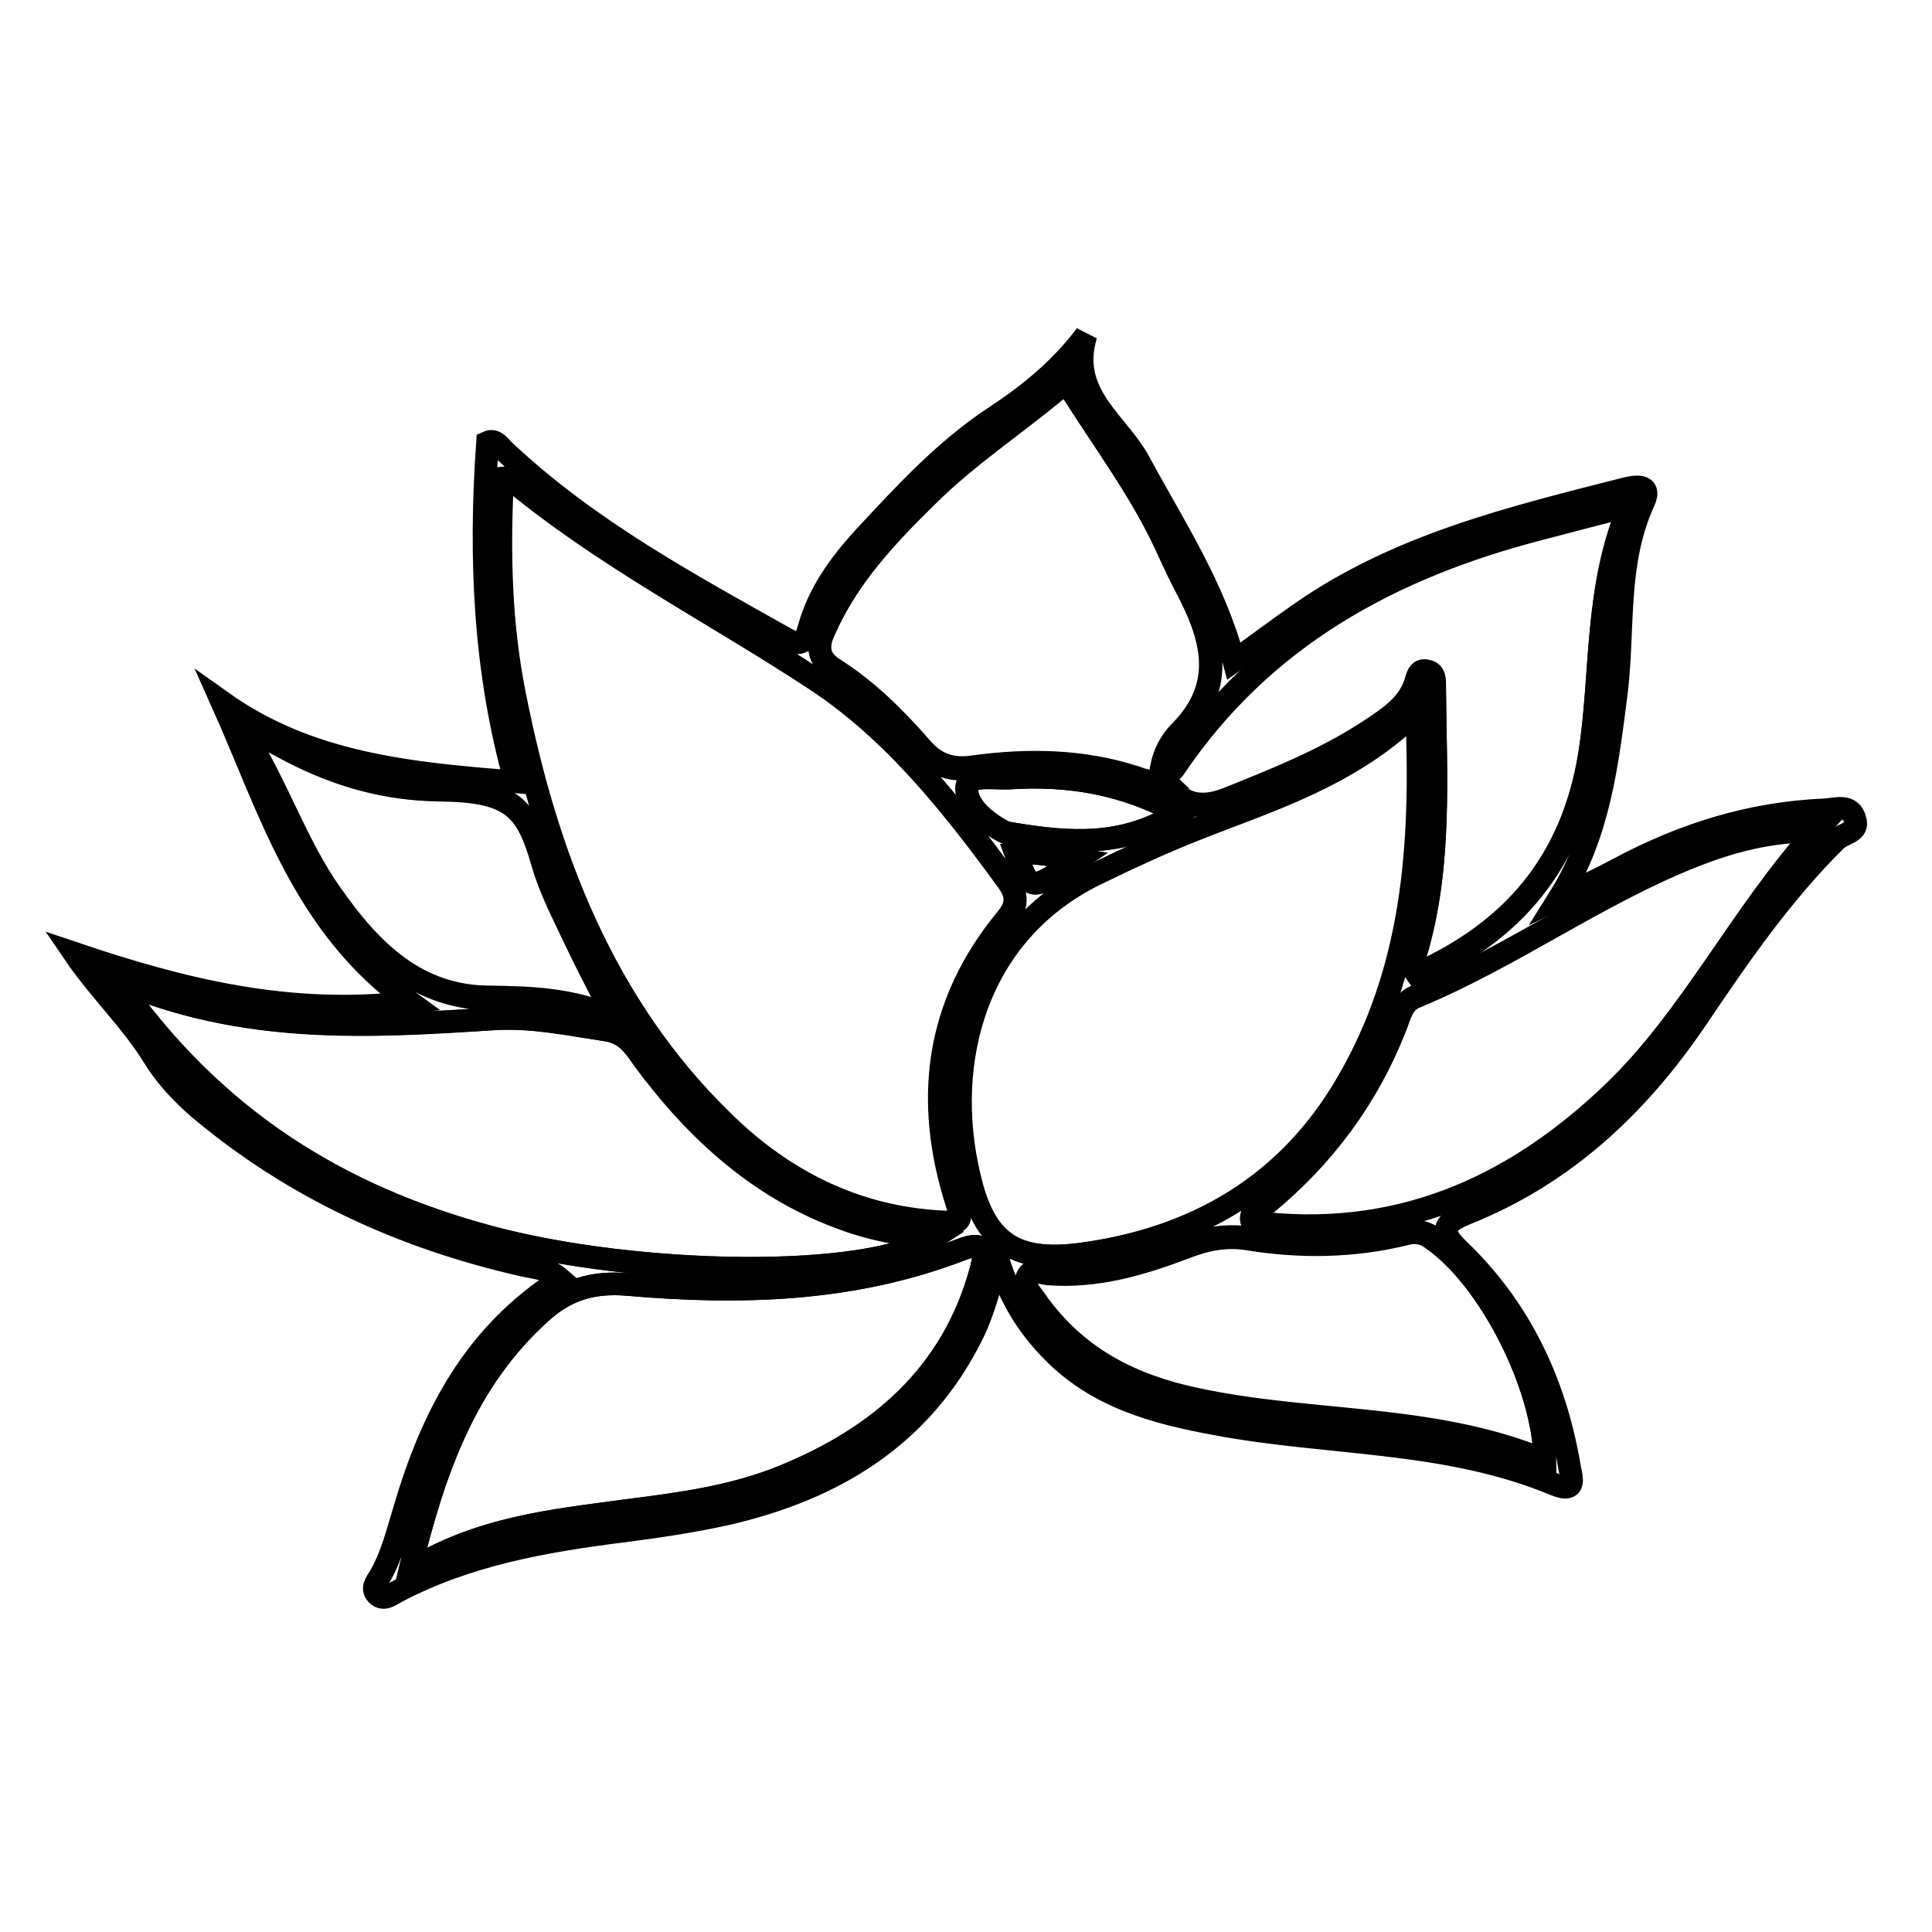
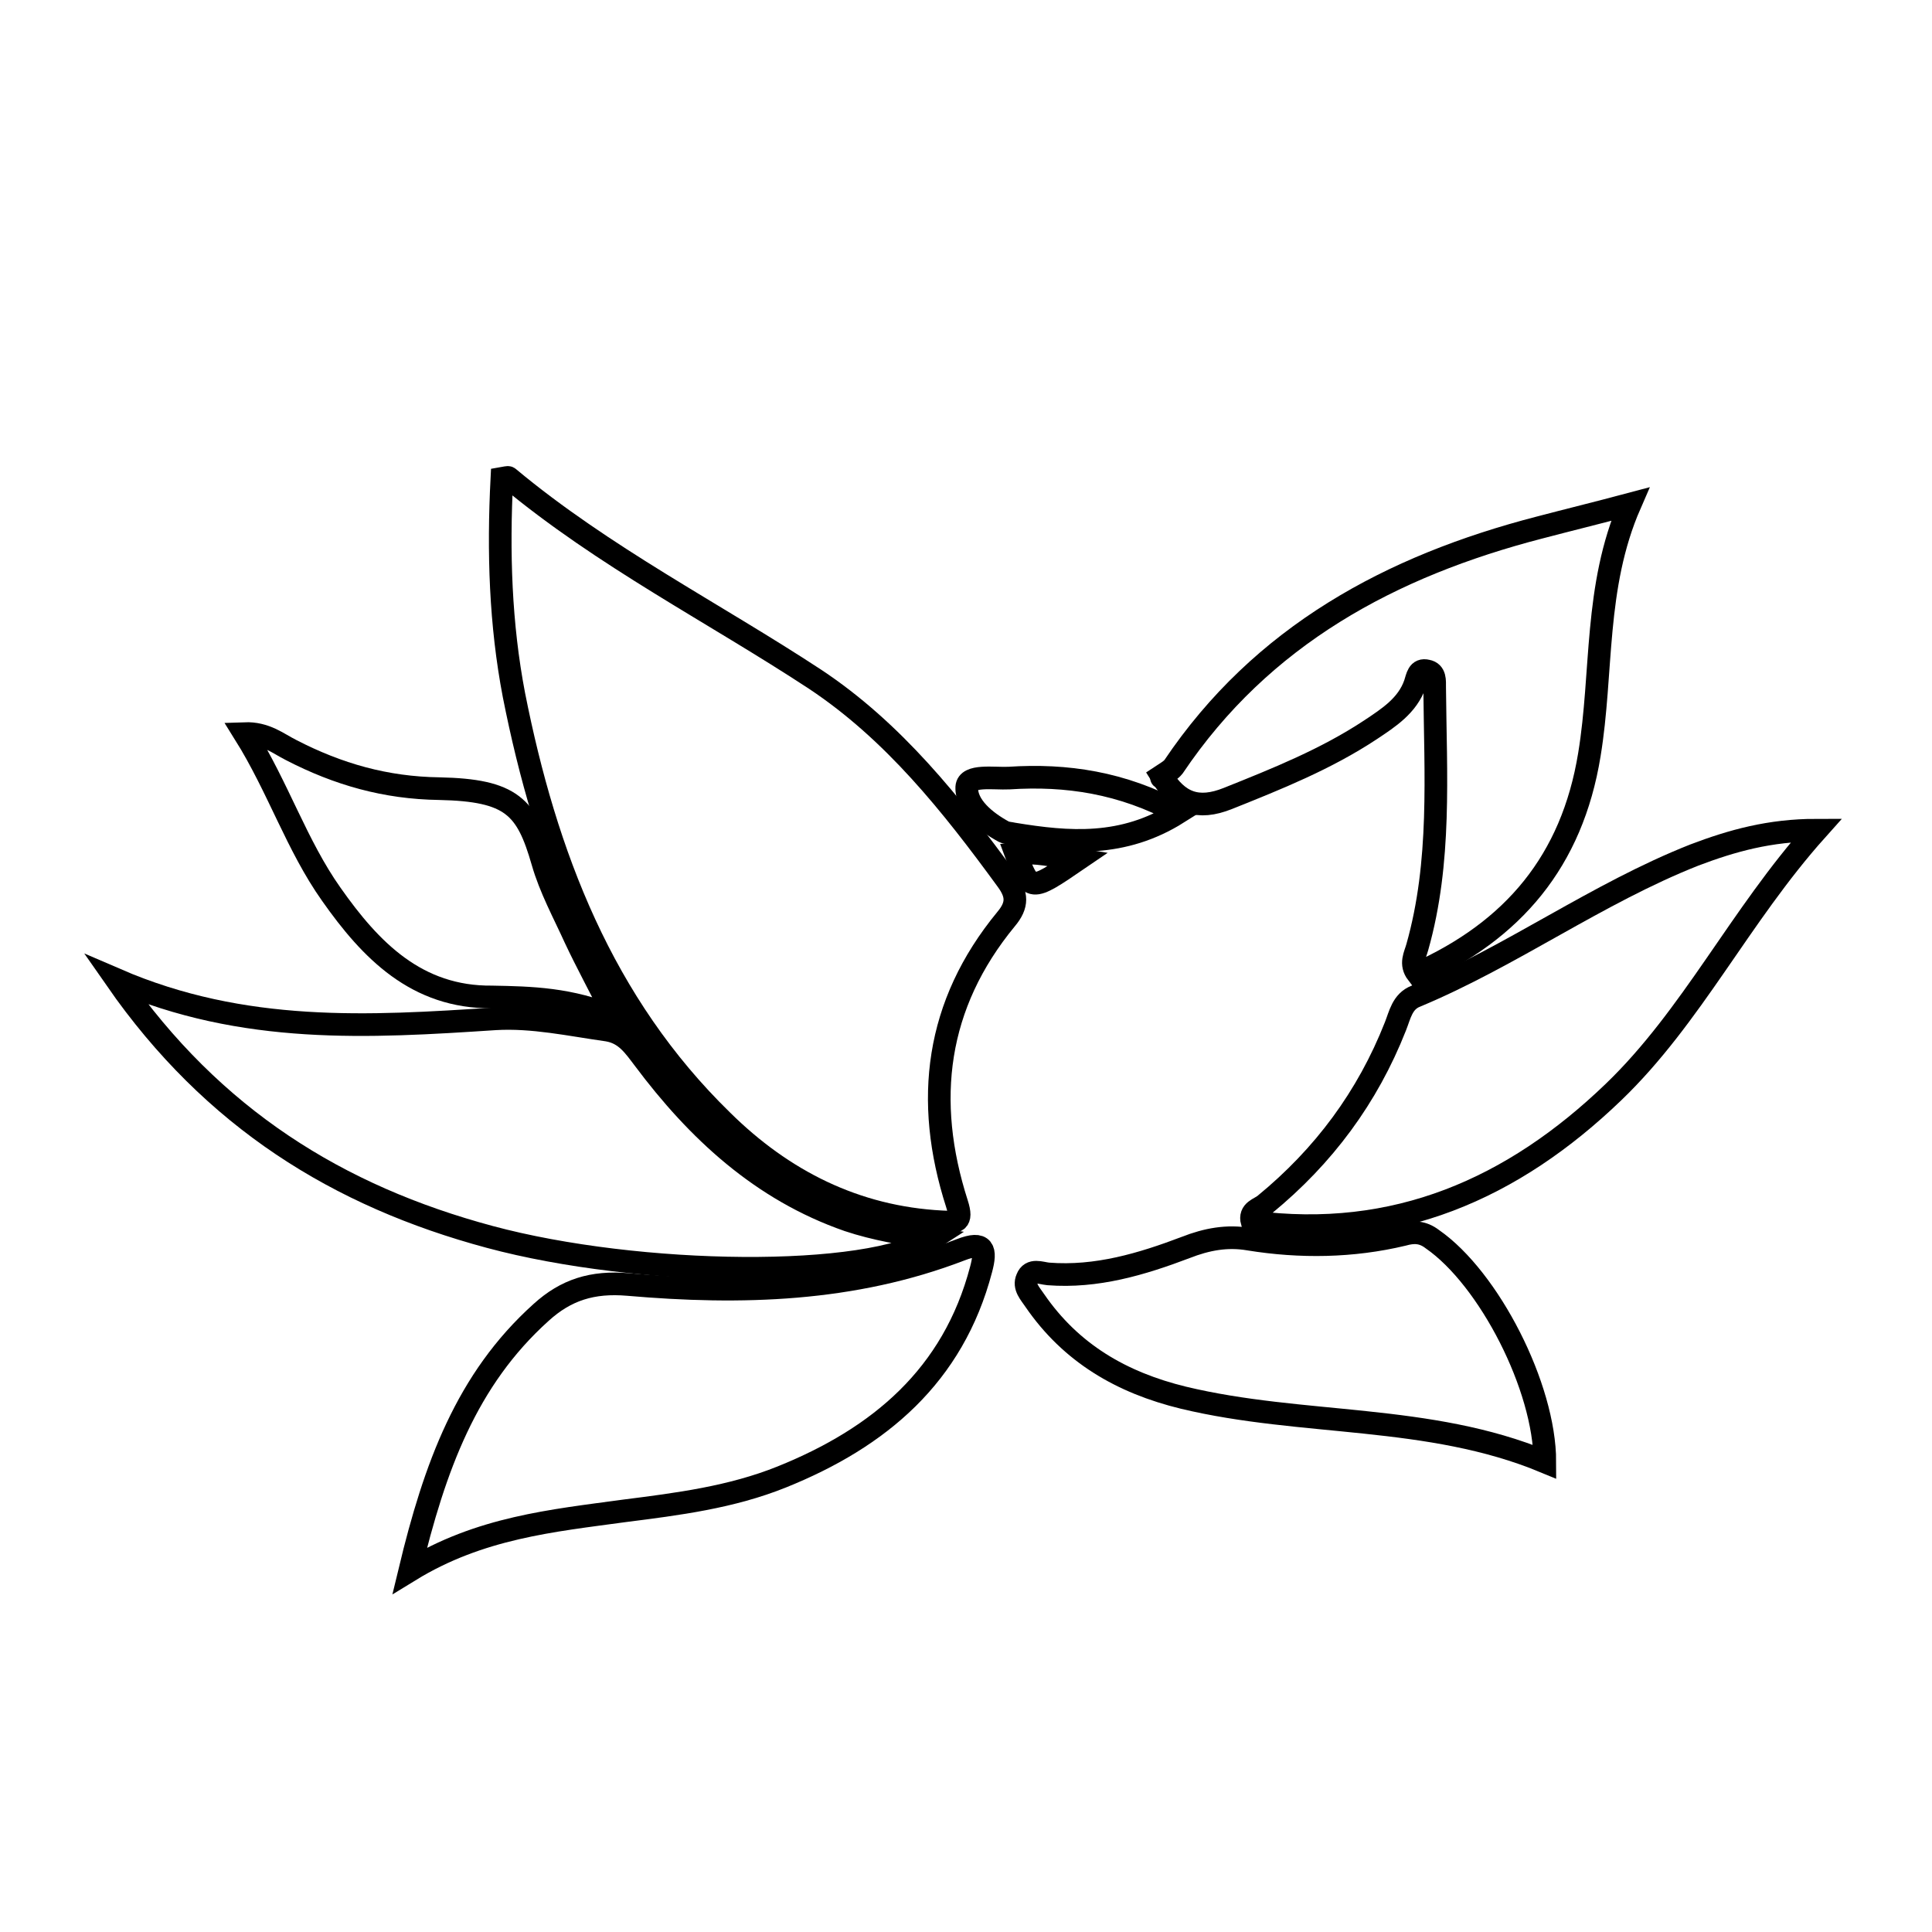
<svg xmlns="http://www.w3.org/2000/svg" version="1.1" x="0px" y="0px" viewBox="0 0 256 256" enable-background="new 0 0 256 256" xml:space="preserve">
  <g>
    <g>
      <path stroke-width="3" fill-opacity="0" stroke="#000000" d="M187.6,132c-1.8,0.7-2.1,2.5-2.7,4c-3.7,9.4-9.5,17.2-17.3,23.6c-0.7,0.6-2.1,0.8-1.7,2.3c19,2.5,34.6-4.4,47.9-17.2c10.4-10,16.7-23.3,26.9-34.7c-6.2,0-11.2,1.4-16.2,3.3C211.6,118.4,200.3,126.7,187.6,132z" />
      <path stroke-width="3" fill-opacity="0" stroke="#000000" d="M185.9,163.6c-6.7,1.6-13.6,1.7-20.4,0.6c-2.9-0.5-5.6,0-8.4,1.1c-5.8,2.2-11.8,4-18.2,3.5c-1-0.1-2.3-0.7-2.8,0.6c-0.5,1.1,0.4,2,1,2.9c4.8,7,11.5,10.9,19.7,12.9c15.8,3.8,32.5,2.1,47.9,8.5c0-9.9-7.4-24.3-14.9-29.5C188.5,163.2,187.3,163.2,185.9,163.6z" />
-       <path stroke-width="3" fill-opacity="0" stroke="#000000" d="M143,166.2c15.3-2,27.6-9.1,35.5-22.7c8.7-14.9,10-31.2,9.2-49.3c-8.9,8.6-19.5,11.7-29.6,15.8c-4.2,1.7-8.4,3.6-12.5,5.6c-16.2,7.7-21,24.9-17.2,40.5C130.5,164.5,134.3,167.3,143,166.2z" />
-       <path stroke-width="3" fill-opacity="0" stroke="#000000" d="M110.6,88.7c4.4,2.8,8.1,6.5,11.5,10.4c1.9,2.2,4,2.9,6.8,2.5c7.3-1,14.5-0.9,21.6,1.4c1.1,0.4,2.2,0.8,3.3,0c0-2.4,1.1-4.6,2.6-6.1c6.1-6.2,4.2-12.5,0.8-19c-0.8-1.5-1.5-3-2.2-4.5c-3.6-8.2-9-15.2-13.8-22.9c-6,5.2-12.8,9.5-18.5,15.2c-5.3,5.3-10.4,10.6-13.5,17.6C108.3,85.5,108.2,87.2,110.6,88.7z" />
      <path stroke-width="3" fill-opacity="0" stroke="#000000" d="M124.8,161.9c1.9,0.1,2.8,0.1,2-2.4c-4.4-13.7-2.8-26.4,6.5-37.7c1.6-1.9,1.5-3.3,0.1-5.2c-7.3-10-15-19.7-25.4-26.6C94.6,81.2,80,73.8,67.4,63.3c-0.1-0.1-0.3,0-0.9,0.1c-0.5,9.8-0.2,19.3,1.6,28.7c4.2,21.2,11.7,40.9,27.6,56.4C103.7,156.4,113.3,161.3,124.8,161.9z" />
      <path stroke-width="3" fill-opacity="0" stroke="#000000" d="M123.6,164.1c-3.9-0.6-7.6-1.2-11.2-2.4c-11.5-4-20-11.9-27.1-21.4c-1.3-1.7-2.4-3.4-4.8-3.8c-5-0.7-9.9-1.8-14.9-1.5c-16.7,1.1-33.3,2.1-50.2-5.2c12.8,18.4,29.4,28.7,49.5,34.1C84.6,169.2,115.1,169.6,123.6,164.1z" />
      <path stroke-width="3" fill-opacity="0" stroke="#000000" d="M134.6,113.1c1.9,5.1,1.9,5.1,8.2,0.8C139.6,113.4,137.2,112.8,134.6,113.1z" />
      <path stroke-width="3" fill-opacity="0" stroke="#000000" d="M81.5,134.8c-2.1-4.2-3.8-7.3-5.3-10.5c-1.5-3.3-3.3-6.6-4.3-10.1c-2.1-7.3-4.1-9.5-13.7-9.7c-7.1-0.1-13.4-1.9-19.6-5.1c-1.8-0.9-3.4-2.3-6.2-2.2c4.5,7.2,6.9,14.8,11.5,21.3c5.2,7.4,11.3,13.7,21.3,13.6C70.4,132.2,75.5,132.3,81.5,134.8z" />
      <path stroke-width="3" fill-opacity="0" stroke="#000000" d="M133.7,103.1c-2,0.1-5.5-0.5-5.6,1.2c-0.1,2.5,2.5,4.6,4.9,5.9c0.4,0.2,0.9,0.2,1.3,0.3c7.3,1.2,14.5,1.8,21.8-2.8C148.7,103.7,141.3,102.6,133.7,103.1z" />
      <path stroke-width="3" fill-opacity="0" stroke="#000000" d="M162.7,105.8c6.5-2.6,13-5.2,18.9-9.1c2.4-1.6,4.9-3.2,5.9-6.1c0.3-0.9,0.4-2,1.6-1.7c1.1,0.2,1,1.3,1,2.2c0.1,11.5,0.9,23.1-2.3,34.4c-0.3,1.1-1,2.2,0,3.5c12.7-5.7,20.5-14.9,22.8-29c1.8-10.9,0.6-22.2,5.4-33.2c-4.5,1.2-8.2,2.1-12,3.1c-19.7,5.1-36.8,14.3-48.5,31.7c-0.4,0.5-1,0.8-1.6,1.2C156.1,106.4,158.7,107.4,162.7,105.8z" />
      <path stroke-width="3" fill-opacity="0" stroke="#000000" d="M127.3,165.6c-14.3,5.5-29.1,5.9-44.1,4.6c-4.7-0.4-8.2,0.7-11.5,3.7c-9.9,8.9-14.1,20.5-17.4,34.2c9.3-5.7,18.9-6.6,28.4-7.9c7.1-0.9,14.2-1.8,20.9-4.5c12.9-5.2,22.7-13.4,26.4-27.5C130.7,165.6,130.4,164.4,127.3,165.6z" />
-       <path stroke-width="3" fill-opacity="0" stroke="#000000" d="M241.9,107.3c-9.8,0.4-18.8,3.2-27.4,7.8c-2.6,1.4-5.2,2.6-7.9,3.9c5.4-8.6,6.4-18.1,7.6-27.4c1-8.4-0.1-17,3.6-25.1c1.2-2.6-1.4-2-2.6-1.7c-14.9,3.8-29.9,7.4-42.8,16.4c-2.9,2-5.8,4.2-8.9,6.4c-2.6-9.8-7.9-17.8-12.5-26.3c-2.8-5.3-9.5-9-7.1-16.9c-3.5,4.6-7.6,7.9-12,10.8c-6.7,4.4-12,10.2-17.4,16c-3.2,3.5-6,7.3-7.3,12c-0.5,1.8-1,2.6-3.1,1.4c-13-7.3-26.1-14.4-37.1-24.7c-0.7-0.6-1.3-1.8-2.4-1.3c-1.1,15.4-0.4,30.5,3.7,45c-14.1-1.1-27.4-2.4-38.9-10.6c6.4,14.3,10.7,29.6,24.9,39.8c-16.1,1.9-30.3-1.7-44.5-6.5c3.4,5,7.6,8.9,10.6,13.8c1.6,2.6,3.7,4.8,6,6.8c12.5,10.5,26.9,17.1,42.7,20.7c1.6,0.4,3.5,0.4,5.2,1.9c-11.5,7.3-17.1,18.2-20.7,30.5c-0.9,2.9-1.6,5.9-3.1,8.6c-0.4,0.8-1.3,1.6-0.7,2.5c0.9,1.2,2,0.2,2.8-0.2c9.3-4.9,19.5-6.7,29.8-8c4.7-0.6,9.4-1.3,13.9-2.3c14.3-3.3,25.9-10.3,32.6-23.9c1.4-2.8,2.1-5.9,3.4-9.6c1.5,4.8,3.8,8.5,6.9,11.7c6,6.3,13.8,8.4,22,9.9c14.9,2.8,30.4,2,44.8,8c3.2,1.3,2.1-1.2,1.9-2.7c-1.9-10.9-6.5-20.6-14.5-28.3c-2.4-2.3-2.6-3.5,0.9-4.9c13-5.2,22.7-14.3,30.5-25.8c5.6-8.3,11.3-16.6,18.5-23.7c0.9-0.9,3.1-1,2.5-2.7C245.3,106.5,243.3,107.2,241.9,107.3z M109.3,83.4c3.1-7,8.2-12.4,13.5-17.6c5.7-5.7,12.5-10,18.5-15.2c4.7,7.7,10.2,14.7,13.8,22.9c0.7,1.5,1.4,3,2.2,4.5c3.4,6.5,5.3,12.8-0.8,19c-1.5,1.5-2.6,3.7-2.6,6.1c0,0,0.1,0,0.1-0.1c0,0,0,0,0,0c0.6-0.4,1.3-0.7,1.6-1.2c11.7-17.4,28.7-26.6,48.4-31.7c3.8-1,7.6-2,12-3.1c-4.8,11.1-3.7,22.4-5.4,33.2c-2.3,14.1-10,23.3-22.8,29c-1-1.3-0.3-2.5,0-3.5c3.2-11.3,2.4-22.9,2.3-34.4c0-0.9,0.1-2-1-2.2c-1.2-0.3-1.3,0.9-1.6,1.7c-1,2.9-3.5,4.5-5.9,6.1c-5.9,3.9-12.3,6.5-18.9,9.1c-4,1.6-6.7,0.6-8.8-2.8c0,0-0.1,0.1-0.1,0.1c0,0,0,0,0-0.1c-1.1,0.8-2.2,0.3-3.3,0c-7.1-2.3-14.3-2.4-21.6-1.4c-2.8,0.4-4.8-0.2-6.8-2.5c-3.4-3.9-7.1-7.5-11.5-10.4C108.2,87.2,108.3,85.5,109.3,83.4z M134.3,110.5c-0.5-0.1-0.9-0.1-1.3-0.3c-2.5-1.3-5.1-3.4-4.9-5.9c0.1-1.8,3.6-1.1,5.6-1.2c7.7-0.5,15.1,0.6,22.5,4.7C148.8,112.3,141.6,111.7,134.3,110.5z M142.8,113.9c-6.3,4.3-6.3,4.3-8.2-0.8C137.2,112.8,139.6,113.4,142.8,113.9z M68.2,92.1c-1.9-9.4-2.1-19-1.6-28.7c0.7,0,0.9-0.1,0.9-0.1C80,73.8,94.6,81.2,108.1,90.1c10.4,6.8,18.1,16.6,25.4,26.6c1.4,1.9,1.4,3.3-0.1,5.2c-9.3,11.3-10.9,24-6.5,37.7c0.8,2.5-0.1,2.5-2,2.4c-11.5-0.6-21.1-5.5-29.1-13.3C79.9,133,72.4,113.3,68.2,92.1z M43.9,118.7c-4.6-6.5-7-14.1-11.5-21.3c2.7,0,4.4,1.3,6.2,2.2c6.2,3.2,12.5,5,19.6,5.1c9.7,0.1,11.6,2.4,13.7,9.7c1,3.5,2.7,6.7,4.3,10.1c1.5,3.2,3.1,6.2,5.3,10.5c-6-2.5-11.1-2.6-16.3-2.6C55.2,132.3,49.1,126.1,43.9,118.7z M64.8,163.9c-20.1-5.4-36.7-15.7-49.5-34.1c16.9,7.3,33.6,6.2,50.2,5.2c5.1-0.3,10,0.7,14.9,1.5c2.5,0.4,3.6,2,4.8,3.8c7.1,9.6,15.6,17.4,27.1,21.4c3.6,1.3,7.3,1.9,11.2,2.4C115.1,169.6,84.6,169.2,64.8,163.9z M130,168.2c-3.8,14-13.6,22.3-26.4,27.5c-6.7,2.7-13.8,3.6-20.9,4.5c-9.5,1.3-19.1,2.2-28.4,7.9c3.3-13.6,7.5-25.3,17.4-34.2c3.3-3,6.8-4.1,11.5-3.7c14.9,1.3,29.8,0.9,44.1-4.6C130.4,164.4,130.7,165.6,130,168.2z M128.5,156.1c-3.8-15.6,1-32.9,17.2-40.5c4.1-2,8.2-3.9,12.5-5.6c10.1-4,20.7-7.1,29.6-15.8c0.8,18-0.5,34.4-9.2,49.3c-7.9,13.6-20.2,20.7-35.5,22.7C134.3,167.3,130.5,164.5,128.5,156.1z M204.7,193.5c-15.4-6.4-32.1-4.7-47.9-8.5c-8.2-2-14.9-5.9-19.7-12.9c-0.6-0.8-1.5-1.8-1-2.9c0.6-1.3,1.9-0.7,2.8-0.6c6.4,0.5,12.4-1.3,18.2-3.5c2.8-1.1,5.5-1.5,8.4-1.1c6.8,1.1,13.6,1,20.4-0.6c1.4-0.3,2.6-0.4,3.9,0.5C197.2,169.2,204.6,183.6,204.7,193.5z M213.8,144.8c-13.3,12.8-29,19.7-47.9,17.2c-0.5-1.5,1-1.7,1.7-2.3c7.8-6.4,13.6-14.2,17.3-23.6c0.6-1.5,0.9-3.3,2.7-4c12.8-5.3,24-13.6,36.9-18.7c4.9-1.9,9.9-3.3,16.2-3.3C230.5,121.4,224.2,134.7,213.8,144.8z" />
-       <path stroke-width="3" fill-opacity="0" stroke="#000000" d="M154,103C154,102.9,153.9,102.9,154,103c-0.1,0-0.1,0-0.1,0c0,0,0,0,0,0.1C153.8,103,153.9,103,154,103z" />
+       <path stroke-width="3" fill-opacity="0" stroke="#000000" d="M154,103C154,102.9,153.9,102.9,154,103c0,0,0,0,0,0.1C153.8,103,153.9,103,154,103z" />
    </g>
  </g>
</svg>